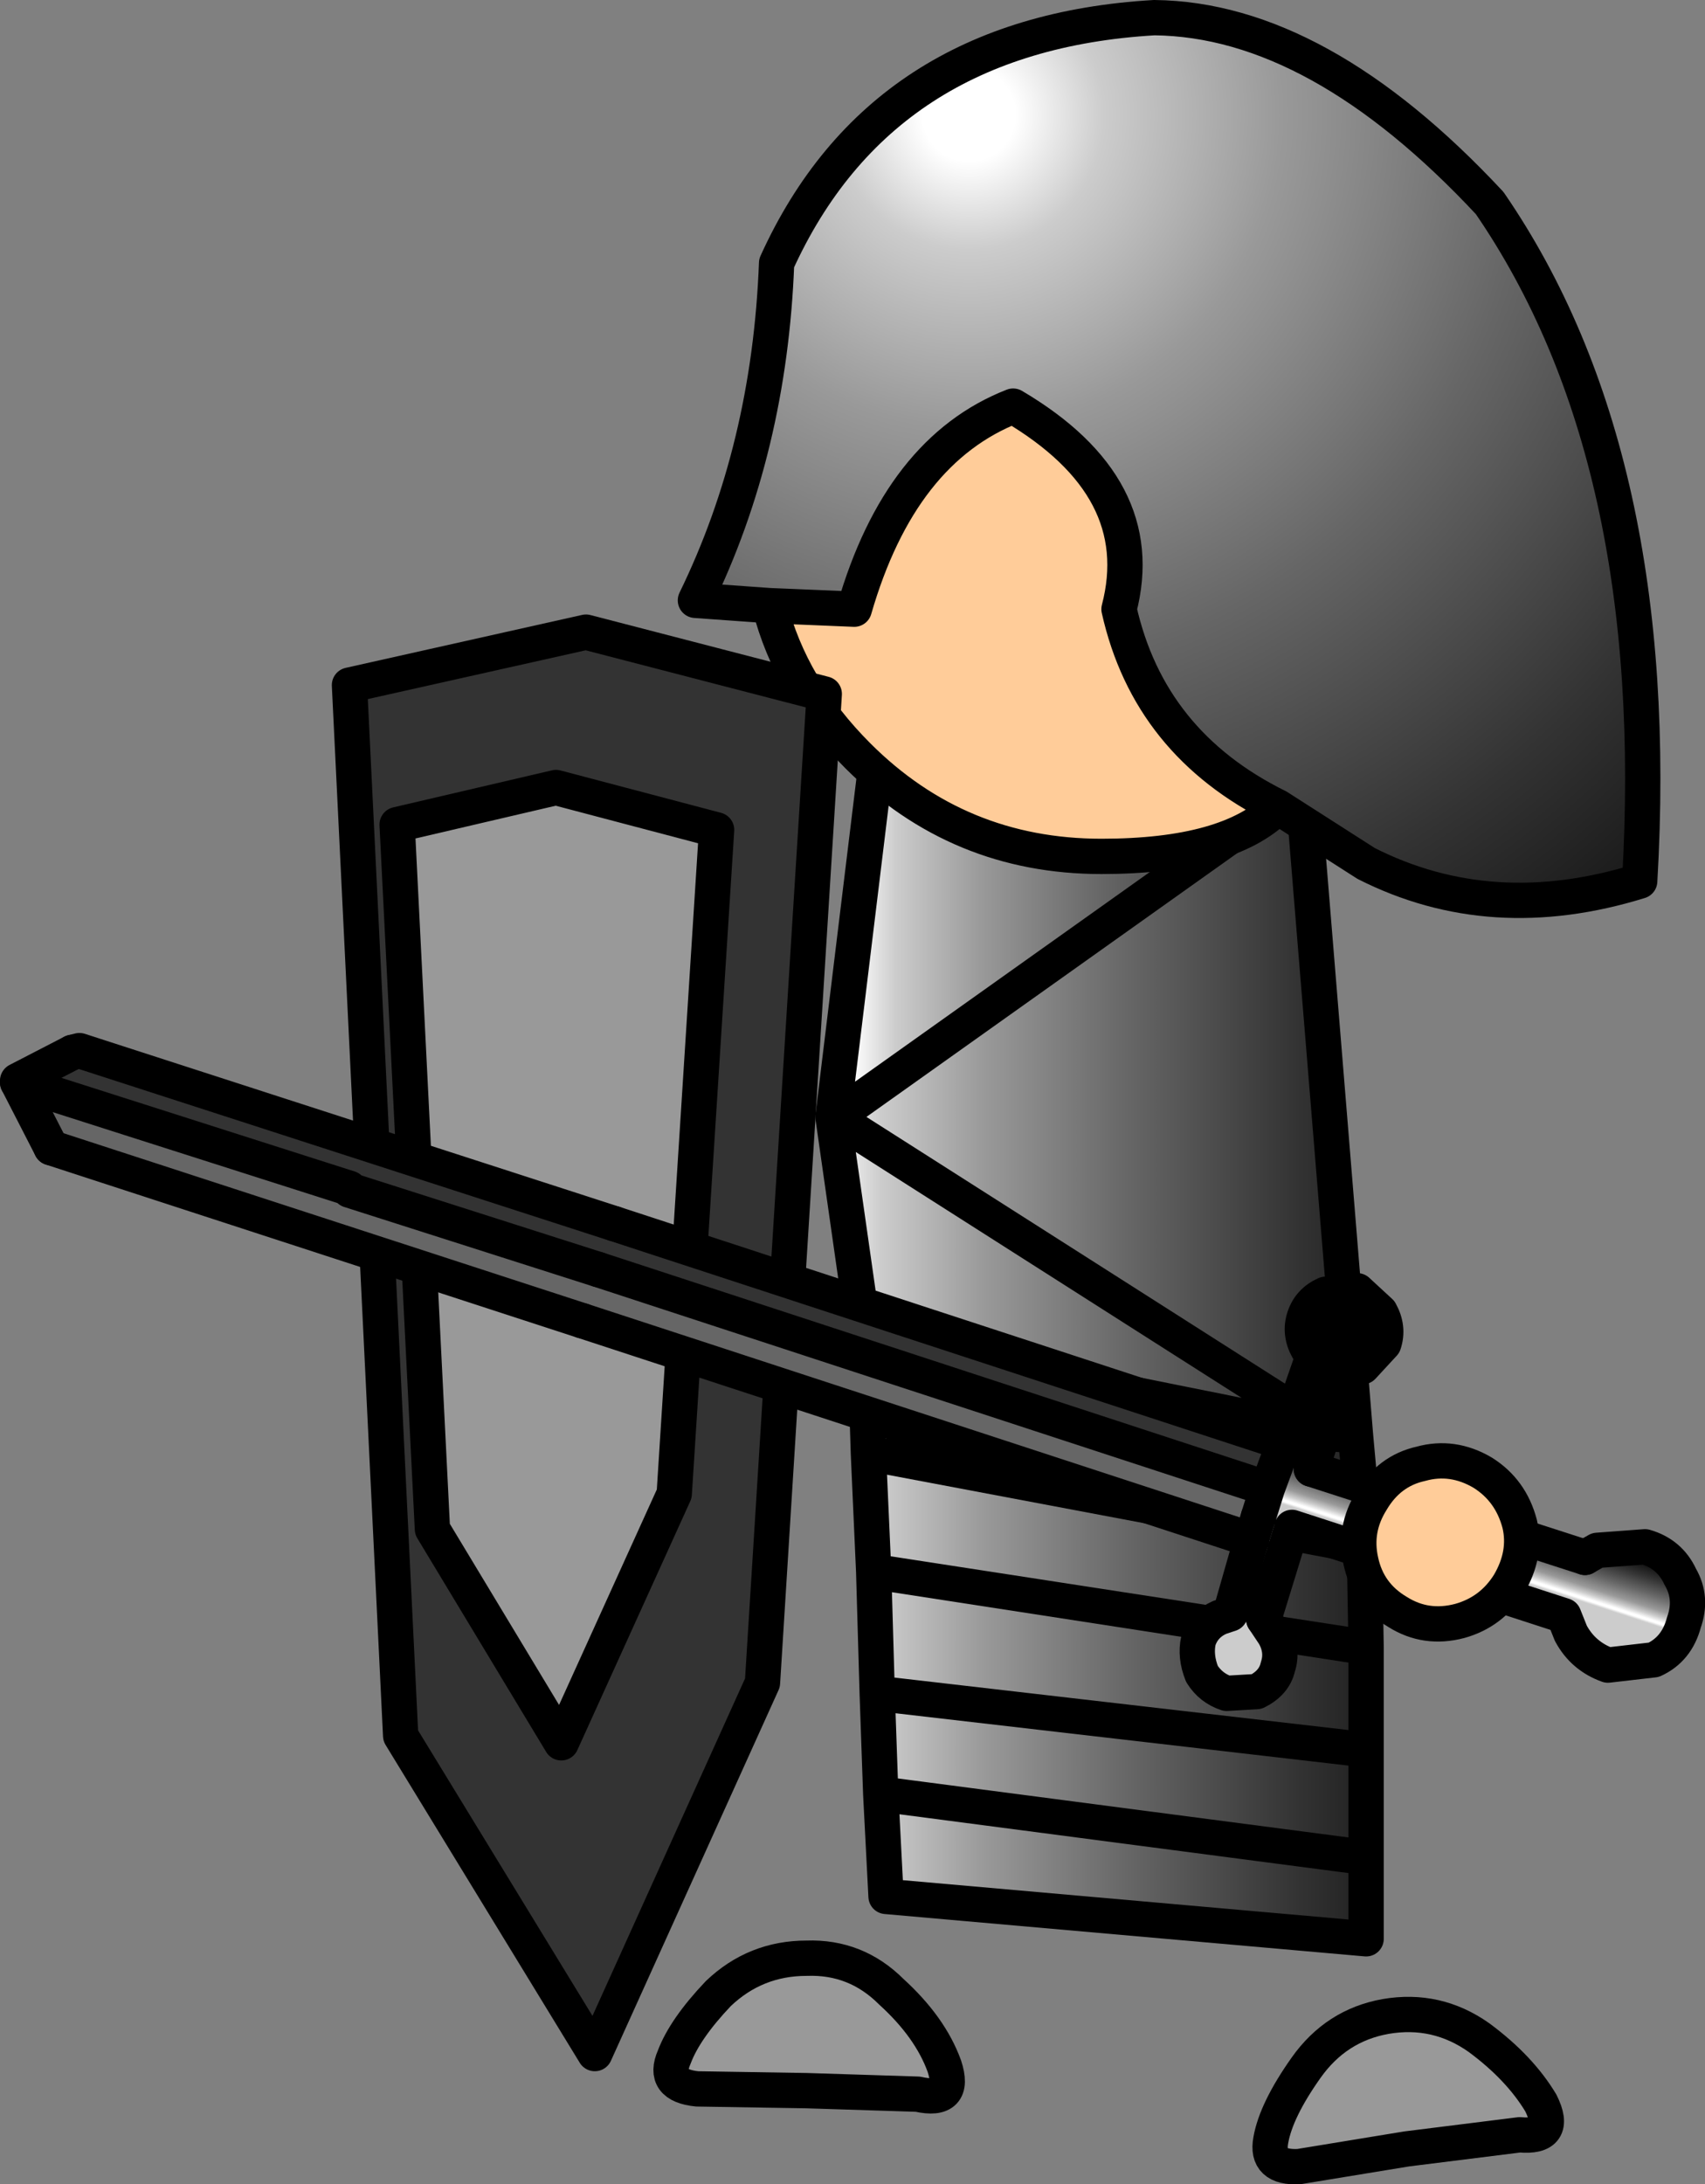
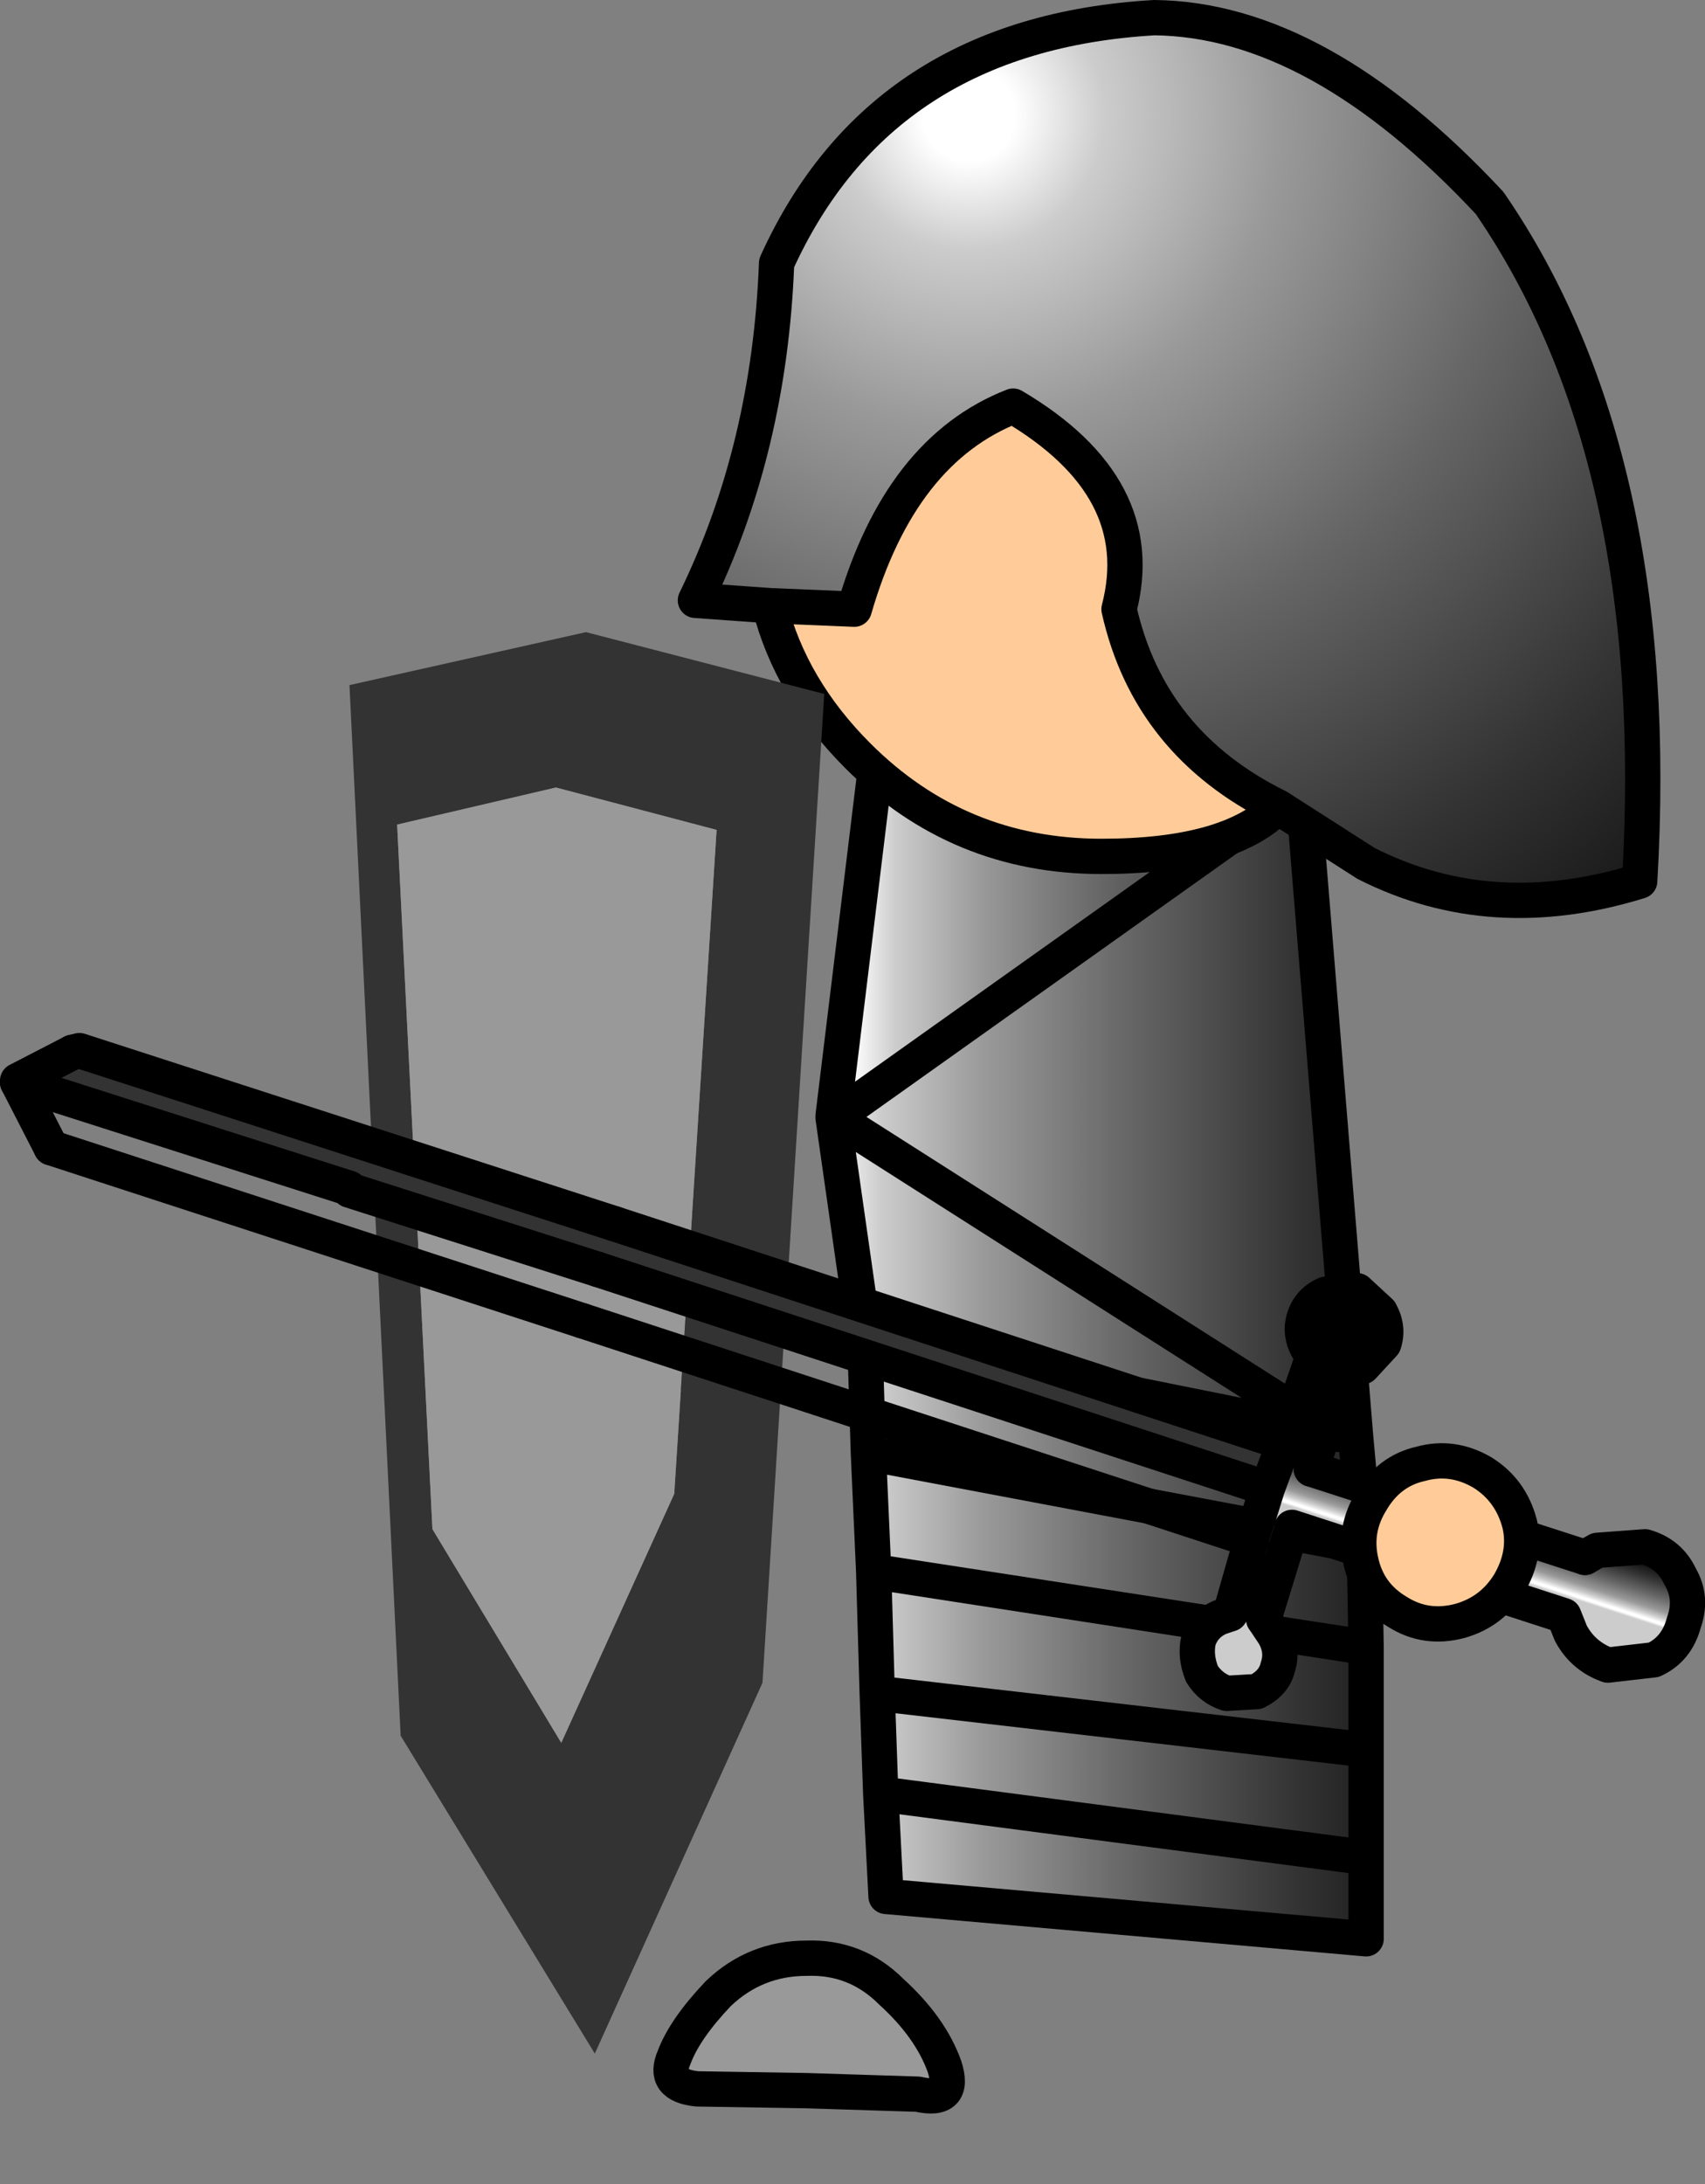
<svg xmlns="http://www.w3.org/2000/svg" height="61.85px" width="48.3px">
  <rect width="100%" height="100%" fill="#808080" stroke="none" />
  <g transform="matrix(1.0, 0.0, 0.0, 1.0, 9.9, -2.0)">
    <path d="M16.1 61.3 L12.95 61.2 9.85 61.15 Q8.85 61.05 9.2 60.25 9.5 59.45 10.45 58.45 11.5 57.45 12.95 57.45 14.35 57.4 15.35 58.4 16.45 59.4 16.85 60.5 17.2 61.55 16.1 61.3" fill="#999999" fill-rule="evenodd" stroke="none" />
    <path d="M16.1 61.3 L12.95 61.2 9.85 61.15 Q8.85 61.05 9.2 60.25 9.5 59.45 10.45 58.45 11.5 57.45 12.95 57.45 14.35 57.4 15.35 58.4 16.45 59.4 16.85 60.5 17.2 61.55 16.1 61.3 Z" fill="none" stroke="#000000" stroke-linecap="round" stroke-linejoin="round" stroke-width="1.0" />
-     <path d="M33.15 62.45 L29.95 62.85 26.9 63.35 Q25.95 63.4 26.1 62.6 26.25 61.75 27.1 60.55 27.95 59.35 29.35 59.1 30.8 58.85 32.0 59.7 33.15 60.55 33.75 61.55 34.25 62.55 33.15 62.45" fill="#999999" fill-rule="evenodd" stroke="none" />
-     <path d="M33.15 62.45 L29.95 62.85 26.9 63.35 Q25.95 63.4 26.1 62.6 26.25 61.75 27.1 60.55 27.95 59.35 29.35 59.1 30.8 58.85 32.0 59.7 33.15 60.55 33.75 61.55 34.25 62.55 33.15 62.45 Z" fill="none" stroke="#000000" stroke-linecap="round" stroke-linejoin="round" stroke-width="1.0" />
    <path d="M28.5 42.65 L27.8 42.6 13.75 33.65 27.8 42.6 28.5 42.65 28.75 45.4 28.75 45.8 28.8 48.65 28.8 51.55 28.8 54.6 28.8 56.9 15.2 55.7 15.05 52.8 14.95 49.95 14.85 46.5 14.7 43.15 14.6 39.95 13.7 33.65 13.75 33.65 26.9 24.3 27.0 24.2 27.0 24.3 28.5 42.65 M26.9 24.3 L27.0 24.3 26.9 24.3 M27.8 42.6 L14.6 39.95 27.8 42.6 M14.7 43.15 L28.75 45.8 14.7 43.15 M28.8 54.6 L15.05 52.8 28.8 54.6 M14.85 46.5 L28.8 48.65 14.85 46.5 M14.95 49.95 L28.8 51.55 14.95 49.95" fill="url(#gradient0)" fill-rule="evenodd" stroke="none" />
    <path d="M26.9 24.3 L13.75 33.65 13.7 33.6 14.9 23.75 14.9 23.7 26.9 24.3" fill="url(#gradient1)" fill-rule="evenodd" stroke="none" />
    <path d="M13.75 33.65 L27.8 42.6 28.5 42.65 27.0 24.3 26.9 24.3 13.75 33.65 13.7 33.6 13.7 33.65 13.75 33.65 M27.0 24.3 L27.0 24.2 26.9 24.3 14.9 23.7 14.9 23.75 13.7 33.6 M28.5 42.65 L28.75 45.4 28.75 45.8 28.8 48.65 28.8 51.55 28.8 54.6 28.8 56.9 15.2 55.7 15.05 52.8 14.95 49.95 14.85 46.5 14.7 43.15 14.6 39.95 13.7 33.65 M28.8 51.55 L14.95 49.95 M28.8 48.65 L14.85 46.5 M15.05 52.8 L28.8 54.6 M28.75 45.8 L14.7 43.15 M14.6 39.95 L27.8 42.6" fill="none" stroke="#000000" stroke-linecap="round" stroke-linejoin="round" stroke-width="1.0" />
    <path d="M11.9 19.15 L9.8 19.0 Q11.9 14.7 12.1 9.45 15.05 2.95 22.8 2.5 27.45 2.55 32.3 7.75 37.25 14.95 36.55 26.95 32.35 28.25 28.8 26.45 L26.3 24.85 Q22.65 23.05 21.8 19.25 22.7 15.8 18.8 13.5 15.6 14.75 14.3 19.25 L11.9 19.15" fill="url(#gradient2)" fill-rule="evenodd" stroke="none" />
    <path d="M11.9 19.15 L14.3 19.25 Q15.6 14.75 18.8 13.5 22.7 15.8 21.8 19.25 22.65 23.05 26.3 24.85 24.9 26.25 21.3 26.25 17.25 26.25 14.4 23.4 12.5 21.5 11.9 19.15" fill="#ffcc99" fill-rule="evenodd" stroke="none" />
    <path d="M26.3 24.85 L28.8 26.45 Q32.35 28.25 36.55 26.95 37.25 14.95 32.3 7.75 27.45 2.55 22.8 2.5 15.05 2.95 12.1 9.45 11.9 14.7 9.8 19.0 L11.9 19.15 14.3 19.25 Q15.6 14.75 18.8 13.5 22.7 15.8 21.8 19.25 22.65 23.05 26.3 24.85 24.9 26.25 21.3 26.25 17.25 26.25 14.4 23.4 12.5 21.5 11.9 19.15" fill="none" stroke="#000000" stroke-linecap="round" stroke-linejoin="round" stroke-width="1.0" />
    <path d="M9.8 39.25 Q9.8 40.2 9.15 40.9 8.5 41.55 7.55 41.55 6.55 41.55 5.9 40.9 5.25 40.2 5.25 39.25 5.25 38.3 5.9 37.6 6.55 36.95 7.55 36.95 8.5 36.95 9.15 37.6 9.8 38.3 9.8 39.25" fill="#ffcc99" fill-rule="evenodd" stroke="none" />
    <path d="M9.8 39.25 Q9.8 40.2 9.15 40.9 8.5 41.55 7.55 41.55 6.55 41.55 5.9 40.9 5.25 40.2 5.25 39.25 5.25 38.3 5.9 37.6 6.55 36.95 7.55 36.95 8.5 36.95 9.15 37.6 9.8 38.3 9.8 39.25 Z" fill="none" stroke="#000000" stroke-linecap="round" stroke-linejoin="round" stroke-width="1.0" />
    <path d="M0.0 21.4 L6.7 19.9 13.45 21.65 11.7 49.65 6.95 60.15 1.45 51.15 0.0 21.4 M9.2 44.3 L10.4 25.5 5.85 24.3 1.35 25.35 2.35 45.3 6.0 51.35 9.2 44.3" fill="#333333" fill-rule="evenodd" stroke="none" />
    <path d="M9.2 44.3 L6.0 51.35 2.35 45.3 1.35 25.35 5.85 24.3 10.4 25.5 9.2 44.3" fill="#999999" fill-rule="evenodd" stroke="none" />
-     <path d="M0.0 21.4 L6.7 19.9 13.45 21.65 11.7 49.65 6.95 60.15 1.45 51.15 0.0 21.4 M9.2 44.3 L6.0 51.35 2.35 45.3 1.35 25.35 5.85 24.3 10.4 25.5 9.2 44.3" fill="none" stroke="#000000" stroke-linecap="round" stroke-linejoin="round" stroke-width="1.0" />
-     <path d="M25.55 45.6 L6.6 39.4 -8.45 34.5 -9.4 32.65 0.0 35.65 0.0 35.7 7.05 37.95 26.0 44.15 25.75 44.95 25.55 45.6" fill="#666666" fill-rule="evenodd" stroke="none" />
    <path d="M-9.4 32.6 L-7.85 31.8 -7.65 31.75 7.5 36.65 26.45 42.85 26.35 43.2 26.0 44.15 7.05 37.95 0.0 35.7 0.0 35.65 -9.4 32.65 -9.4 32.6" fill="#333333" fill-rule="evenodd" stroke="none" />
    <path d="M26.45 42.85 L27.3 40.4 27.15 40.2 Q26.9 39.75 27.05 39.3 27.2 38.85 27.65 38.65 L28.55 38.55 29.2 39.15 Q29.45 39.6 29.3 40.05 L28.7 40.7 28.2 40.85 28.15 40.85 27.25 43.6 35.0 46.1 35.35 45.9 36.7 45.8 Q37.4 46.0 37.7 46.65 38.05 47.25 37.8 47.95 37.6 48.7 36.95 49.0 L35.65 49.15 Q34.95 48.9 34.6 48.25 L34.4 47.75 26.7 45.25 25.9 47.85 26.2 48.3 Q26.45 48.75 26.3 49.2 26.2 49.65 25.7 49.9 L24.85 49.95 Q24.4 49.8 24.15 49.4 23.95 48.9 24.05 48.45 24.2 48.0 24.65 47.8 L24.95 47.7 25.55 45.6 25.75 44.95 26.0 44.15 26.35 43.2 26.45 42.85" fill="url(#gradient3)" fill-rule="evenodd" stroke="none" />
    <path d="M-9.4 32.6 L-7.85 31.8 M7.5 36.65 L26.45 42.85 M28.2 40.85 L28.15 40.85 27.25 43.6 M35.0 46.1 L35.35 45.9 36.7 45.8 Q37.4 46.0 37.7 46.65 38.05 47.25 37.8 47.95 37.6 48.7 36.95 49.0 L35.65 49.15 Q34.95 48.9 34.6 48.25 L34.4 47.75 26.7 45.25 25.9 47.85 M25.55 45.6 L6.6 39.4 M-8.45 34.5 L-9.4 32.65 M26.0 44.15 L25.75 44.95 M26.35 43.2 L26.0 44.15 7.05 37.95" fill="none" stroke="#000000" stroke-linecap="round" stroke-linejoin="round" stroke-width="1.0" />
    <path d="M-7.85 31.8 L-7.65 31.75 7.5 36.65 M26.45 42.85 L27.3 40.4 27.15 40.2 Q26.9 39.75 27.05 39.3 27.2 38.85 27.65 38.65 L28.55 38.55 29.2 39.15 Q29.45 39.6 29.3 40.05 L28.7 40.7 28.2 40.85 M27.25 43.6 L35.0 46.1 M25.9 47.85 L26.2 48.3 Q26.45 48.75 26.3 49.2 26.2 49.65 25.7 49.9 L24.85 49.95 Q24.4 49.8 24.15 49.4 23.95 48.9 24.05 48.45 24.2 48.0 24.65 47.8 L24.95 47.7 25.55 45.6 25.75 44.95 M6.6 39.4 L-8.45 34.5 M7.05 37.95 L0.0 35.7 M0.0 35.65 L-9.4 32.65 M26.45 42.85 L26.35 43.2" fill="none" stroke="#000000" stroke-linecap="round" stroke-linejoin="round" stroke-width="1.0" />
    <path d="M32.1 43.7 Q32.9 44.2 33.15 45.15 33.35 46.0 32.85 46.85 32.35 47.65 31.45 47.9 30.5 48.15 29.7 47.65 28.85 47.15 28.65 46.2 28.45 45.3 28.95 44.5 29.45 43.65 30.35 43.45 31.25 43.2 32.1 43.7" fill="#ffcc99" fill-rule="evenodd" stroke="none" />
    <path d="M32.1 43.7 Q32.9 44.2 33.15 45.15 33.35 46.0 32.85 46.85 32.35 47.65 31.45 47.9 30.5 48.15 29.7 47.65 28.85 47.15 28.65 46.2 28.45 45.3 28.95 44.5 29.45 43.65 30.35 43.45 31.25 43.2 32.1 43.7 Z" fill="none" stroke="#000000" stroke-linecap="round" stroke-linejoin="round" stroke-width="1.0" />
  </g>
  <defs>
    <linearGradient gradientTransform="matrix(0.012, 0.0, 0.0, 1.211, 22.65, 19.9)" gradientUnits="userSpaceOnUse" id="gradient0" spreadMethod="pad" x1="-819.2" x2="819.2">
      <stop offset="0.0" stop-color="#ffffff" />
      <stop offset="0.039" stop-color="#ffffff" />
      <stop offset="0.114" stop-color="#cccccc" />
      <stop offset="0.263" stop-color="#999999" />
      <stop offset="0.471" stop-color="#666666" />
      <stop offset="0.714" stop-color="#333333" />
      <stop offset="1.0" stop-color="#000000" />
    </linearGradient>
    <linearGradient gradientTransform="matrix(0.01, 0.0, 0.0, 1.211, 21.8, 20.85)" gradientUnits="userSpaceOnUse" id="gradient1" spreadMethod="pad" x1="-819.2" x2="819.2">
      <stop offset="0.0" stop-color="#ffffff" />
      <stop offset="0.039" stop-color="#ffffff" />
      <stop offset="0.114" stop-color="#cccccc" />
      <stop offset="0.263" stop-color="#999999" />
      <stop offset="0.471" stop-color="#666666" />
      <stop offset="0.714" stop-color="#333333" />
      <stop offset="1.0" stop-color="#000000" />
    </linearGradient>
    <radialGradient cx="0" cy="0" gradientTransform="matrix(0.041, 0.0, 0.0, 0.041, 17.55, 5.25)" gradientUnits="userSpaceOnUse" id="gradient2" r="819.2" spreadMethod="pad">
      <stop offset="0.0" stop-color="#ffffff" />
      <stop offset="0.039" stop-color="#ffffff" />
      <stop offset="0.114" stop-color="#cccccc" />
      <stop offset="0.263" stop-color="#999999" />
      <stop offset="0.471" stop-color="#666666" />
      <stop offset="0.714" stop-color="#333333" />
      <stop offset="1.0" stop-color="#000000" />
    </radialGradient>
    <linearGradient gradientTransform="matrix(4.0E-4, -0.001, 0.641, 0.209, 31.7, 45.4)" gradientUnits="userSpaceOnUse" id="gradient3" spreadMethod="pad" x1="-819.2" x2="819.2">
      <stop offset="0.012" stop-color="#cccccc" />
      <stop offset="0.055" stop-color="#ffffff" />
      <stop offset="0.082" stop-color="#ffffff" />
      <stop offset="0.161" stop-color="#cccccc" />
      <stop offset="0.263" stop-color="#999999" />
      <stop offset="0.471" stop-color="#666666" />
      <stop offset="0.714" stop-color="#333333" />
      <stop offset="1.0" stop-color="#000000" />
    </linearGradient>
  </defs>
</svg>